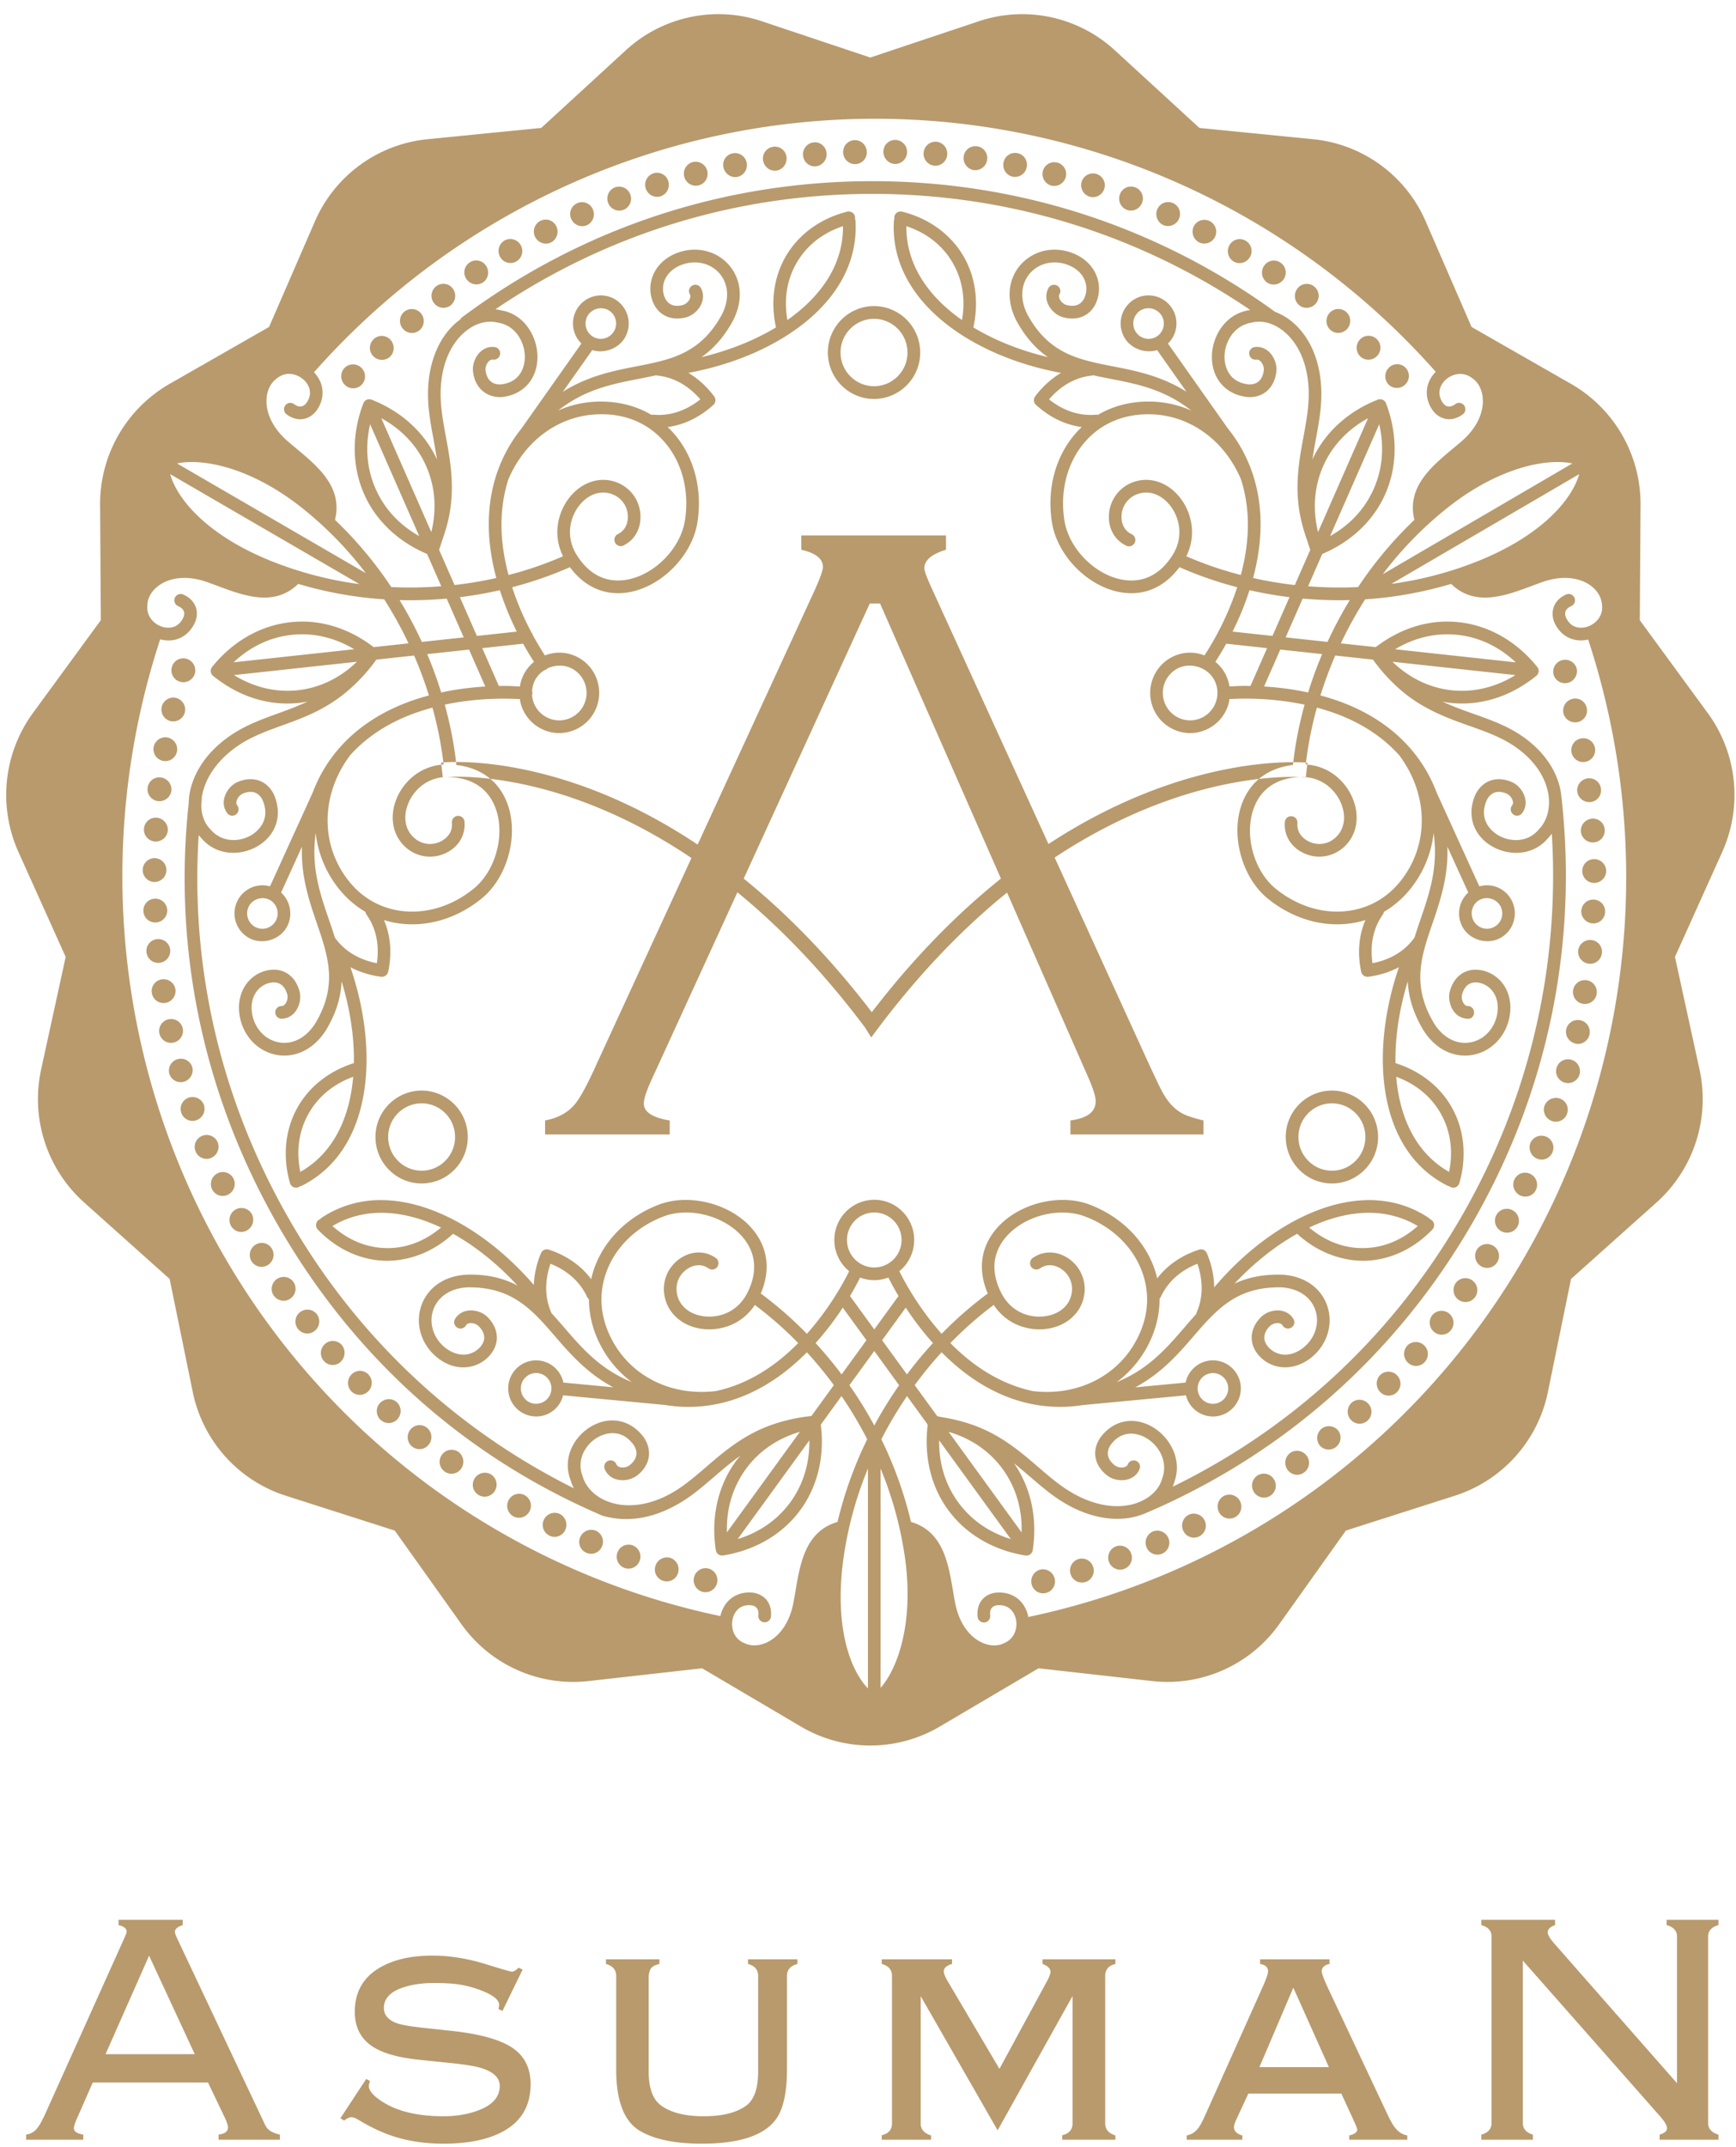
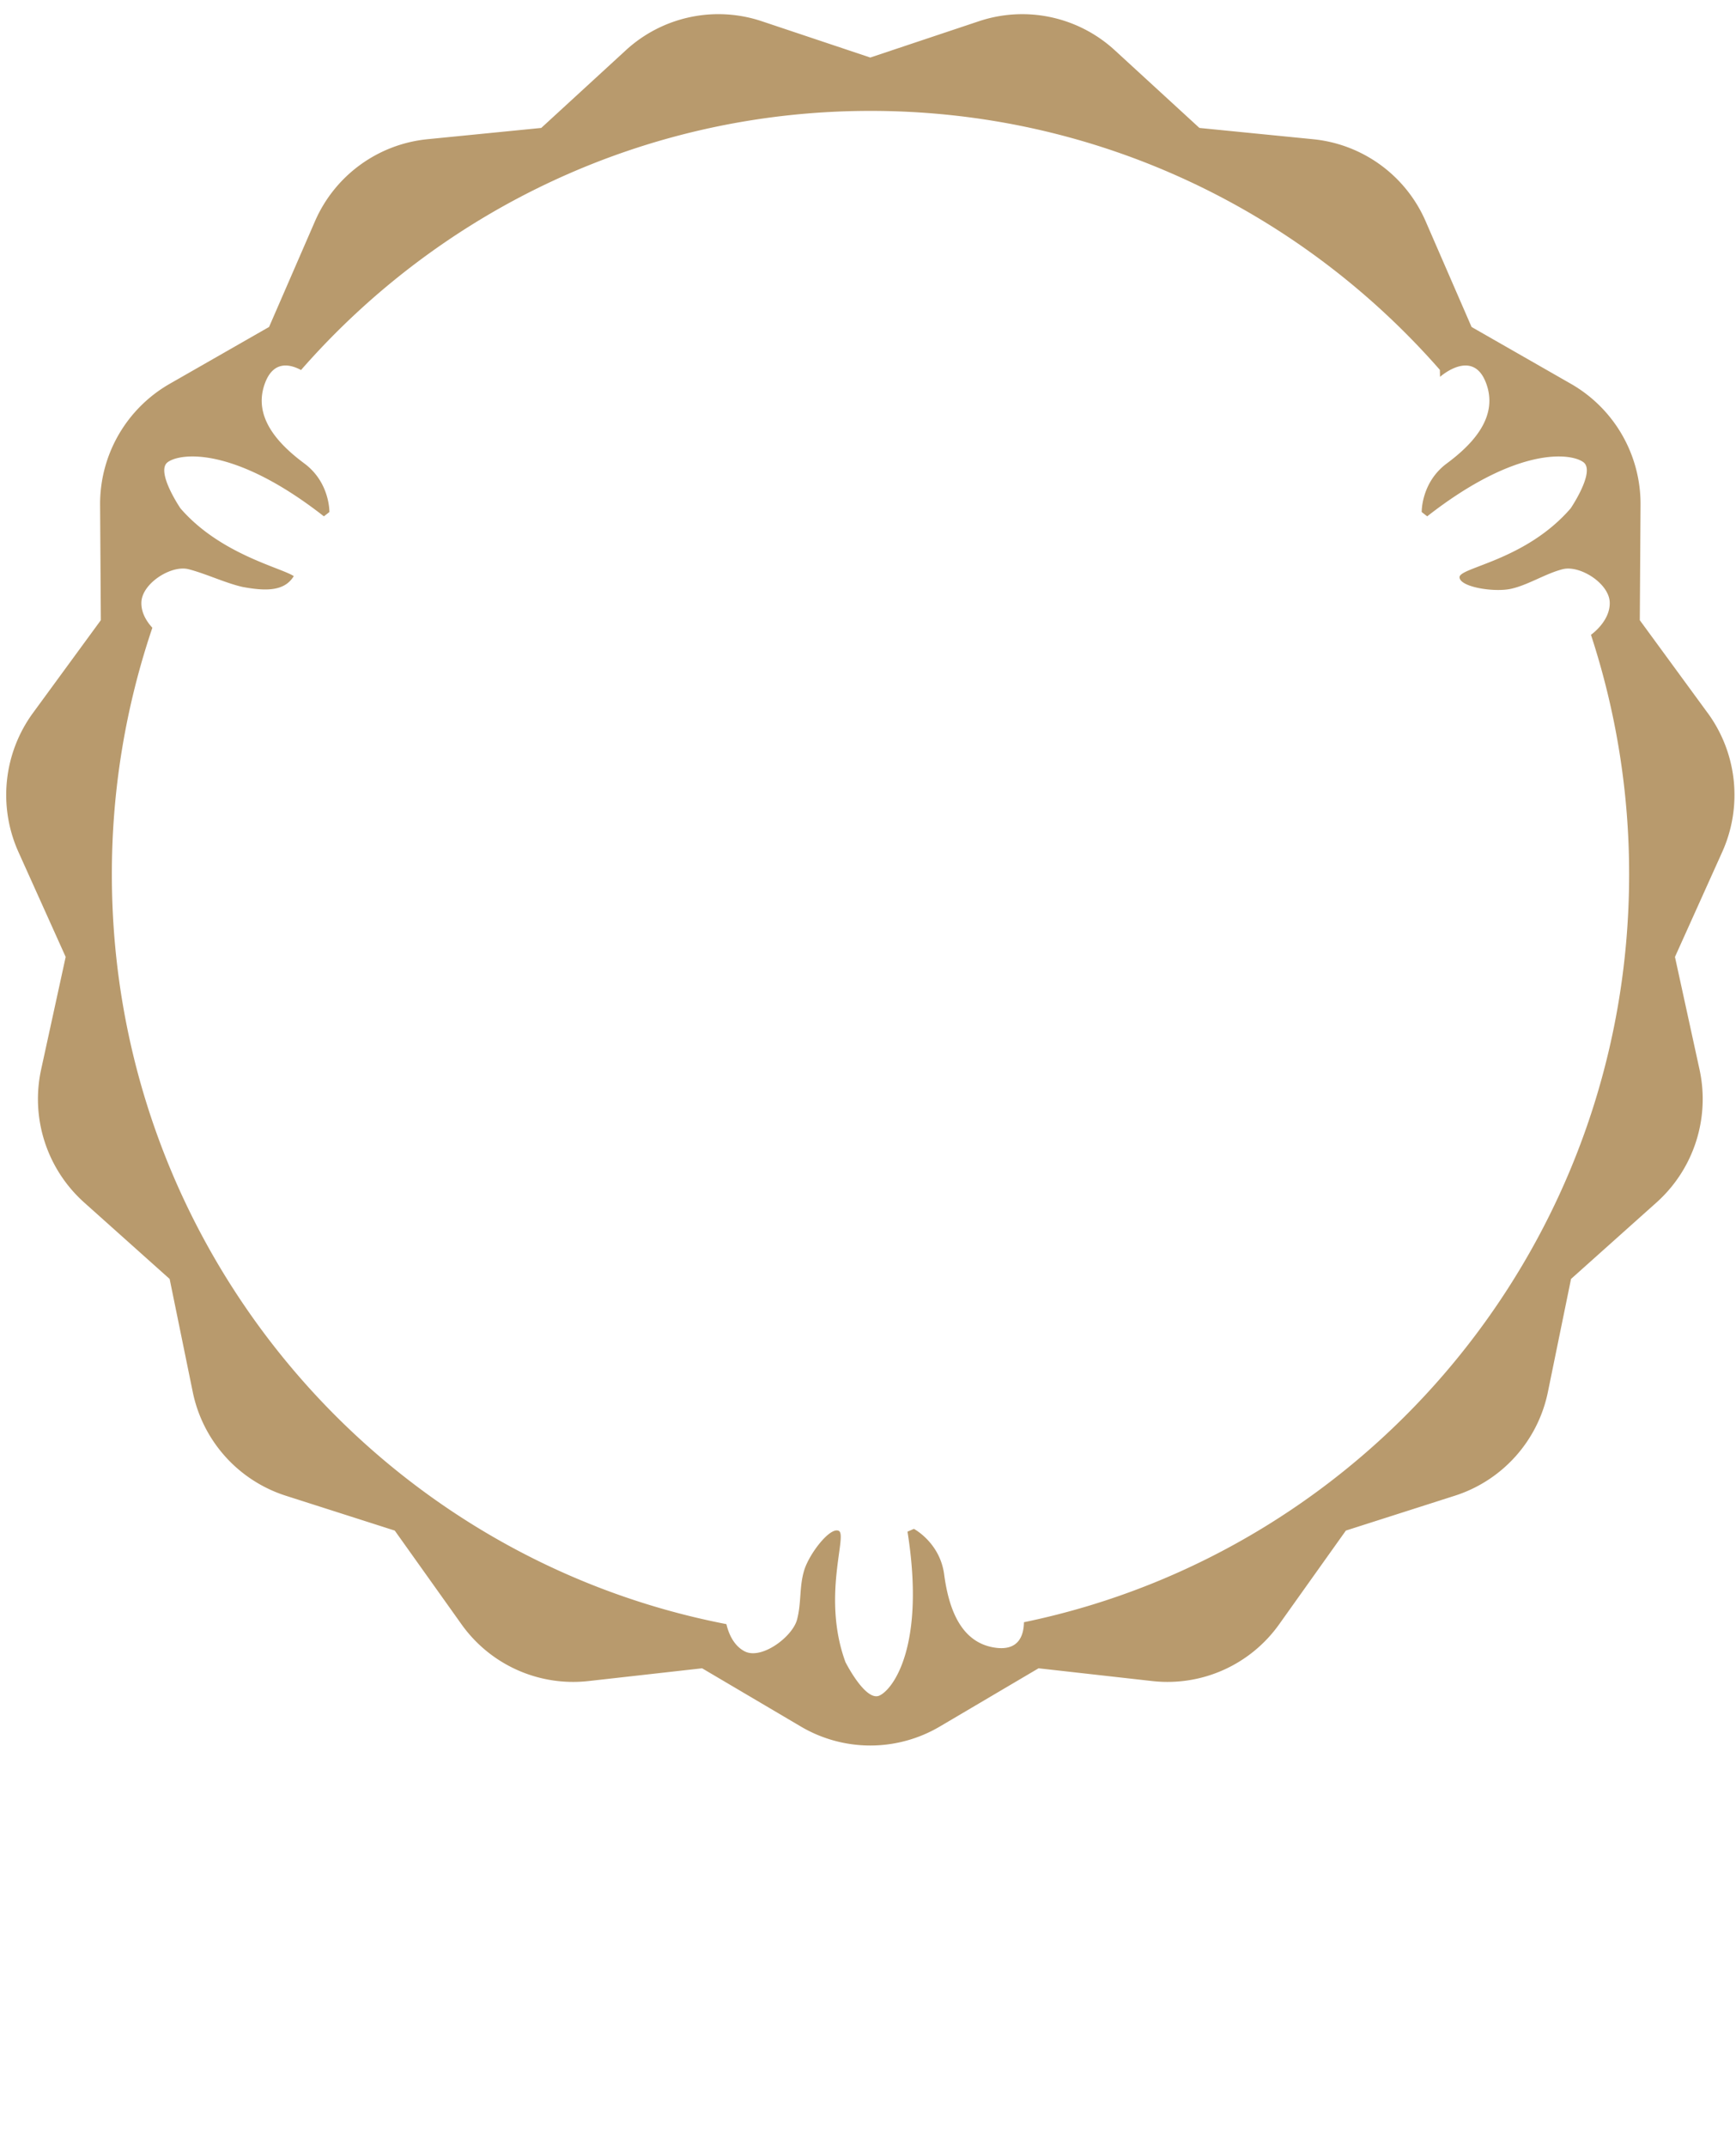
<svg xmlns="http://www.w3.org/2000/svg" width="106" height="131" viewBox="0 0 106 131">
  <g fill="#B89A6D" fill-rule="evenodd">
    <path d="M62.522 98.992c-.01.74-.275 1.745-1.707 1.561-2.225-.286-2.906-2.544-3.166-4.484-.26-1.939-1.847-2.773-1.847-2.773l-.39.17c1.103 6.939-.865 9.616-1.714 10.003-.85.387-2.075-2.043-2.075-2.043-1.452-3.965.125-7.715-.398-8.003-.523-.287-1.82 1.39-2.127 2.42-.305 1.028-.155 1.94-.43 2.987-.273 1.046-2.162 2.467-3.194 1.942-.73-.373-1.015-1.207-1.12-1.663C22.98 94.976 6.83 76.064 6.83 53.358a46.78 46.78 0 0 1 2.473-15.05c-.326-.354-.692-.9-.67-1.551.036-1.163 1.824-2.287 2.87-2.024 1.036.26 2.283.857 3.319 1.086 1.362.25 2.538.291 3.116-.663-.802-.525-4.503-1.343-6.92-4.136 0 0-1.53-2.25-.783-2.812.746-.563 4.025-1.012 9.542 3.3l.336-.263s.038-1.8-1.529-2.963c-1.565-1.161-3.206-2.849-2.385-4.95.528-1.35 1.532-1.101 2.182-.752C26.871 12.885 39.3 6.767 53.152 6.767 67 6.767 79.43 12.88 87.918 22.57l.01.427s1.975-1.763 2.795.337c.82 2.1-.82 3.788-2.386 4.95-1.566 1.162-1.528 2.962-1.528 2.962l.336.262c5.516-4.311 8.797-3.862 9.542-3.3.745.563-.782 2.813-.782 2.813-2.76 3.187-6.785 3.6-6.785 4.2 0 .599 2.088.936 3.13.712 1.045-.225 2.127-.937 3.17-1.199 1.044-.263 2.833.861 2.87 2.024.036 1.115-1.056 1.916-1.146 1.98a46.8 46.8 0 0 1 2.33 14.621c0 22.502-15.862 41.275-36.952 45.634m41.748-55.486l-4.144-5.66.045-7.031a8.444 8.444 0 0 0-4.242-7.389l-6.075-3.474-2.801-6.442a8.39 8.39 0 0 0-6.862-5.014l-6.955-.69-5.165-4.738a8.35 8.35 0 0 0-8.296-1.774L53.14 3.511 46.51 1.294a8.353 8.353 0 0 0-8.297 1.774l-5.164 4.739-6.956.689a8.394 8.394 0 0 0-6.864 5.014l-2.8 6.442-6.075 3.474a8.446 8.446 0 0 0-4.242 7.389l.045 7.03-4.144 5.661a8.48 8.48 0 0 0-.887 8.484l2.884 6.404-1.498 6.867a8.468 8.468 0 0 0 2.621 8.113l5.225 4.671 1.409 6.886a8.418 8.418 0 0 0 5.676 6.34l6.661 2.13 4.071 5.713a8.369 8.369 0 0 0 7.75 3.47l6.946-.78 6.03 3.555a8.351 8.351 0 0 0 8.482 0l6.031-3.555 6.947.78a8.368 8.368 0 0 0 7.748-3.47l4.07-5.714 6.663-2.13a8.415 8.415 0 0 0 5.675-6.34l1.41-6.885 5.225-4.671a8.471 8.471 0 0 0 2.62-8.113l-1.499-6.867 2.886-6.404a8.471 8.471 0 0 0-.888-8.484" />
-     <path d="M61.117 53.615l-7.38-16.785h-.63L45.41 53.614c2.554 2.067 5.202 4.727 7.823 8.153 2.63-3.426 5.3-6.086 7.883-8.152zm18.718-7.07l-.104.894c-.095-.01-6.906-.682-15.334 4.891l5.25 11.489c.752 1.657 1.207 2.619 1.366 2.883.382.69.869 1.148 1.463 1.373.328.119.665.22 1.008.298v.855H65.36v-.855c1.029-.133 1.543-.524 1.543-1.175 0-.305-.184-.862-.55-1.671l-4.862-11.061c-2.587 2.095-5.266 4.807-7.904 8.32l-.391.52-.381-.611c-2.61-3.475-5.246-6.163-7.788-8.244l-5.253 11.46c-.308.675-.462 1.152-.462 1.43 0 .516.527.861 1.582 1.034v.853h-7.61v-.855c.791-.146 1.404-.483 1.839-1.015.317-.384.758-1.205 1.324-2.465l5.772-12.535c-8.378-5.642-15.086-4.94-15.18-4.929l-.109-.893c.097-.013 7.034-.76 15.667 5.002l7.158-15.543c.33-.743.494-1.207.494-1.392 0-.504-.441-.856-1.324-1.055v-.875h8.838v.875c-.883.266-1.324.643-1.324 1.134 0 .159.165.596.495 1.313l7.086 15.51c8.674-5.685 15.715-4.97 15.815-4.96zm17.139-7.518c-.894.206-1.704-.205-2.078-1.078-.22-.583-.074-1.314.73-1.67a.387.387 0 0 1 .311.709c-.328.146-.438.371-.326.671.337.788 1.046.659 1.256.6.544-.151 1.044-.662.95-1.343-.023-.47-.3-.915-.744-1.218-.73-.498-1.771-.568-2.855-.193-.233.08-.47.169-.708.258-1.62.604-3.449 1.28-4.905-.132a23.78 23.78 0 0 1-5.249.943c-.553.861-1.044 1.76-1.484 2.686l2.13.23c1.326-1.017 2.83-1.56 4.368-1.56.236 0 .473.014.71.04 1.826.196 3.525 1.165 4.783 2.727.065.08.096.184.084.286a.387.387 0 0 1-.142.261c-1.566 1.264-3.384 1.845-5.248 1.649-.16-.017-.318-.047-.476-.077.637.295 1.28.528 1.915.753.804.286 1.564.556 2.281.946 1.702.925 2.807 2.343 3.037 3.887.006.043.008.087.013.13 0 .006.005.011.006.02 1.036 9.068-.822 18.05-5.371 25.978-4.642 8.084-11.608 14.263-20.145 17.866-.007.003-.016.002-.024.005-1.456.56-3.254.28-4.942-.772-.694-.43-1.306-.957-1.955-1.515-.32-.275-.645-.551-.982-.82 1.033 1.477 1.441 3.353 1.144 5.302a.393.393 0 0 1-.154.254.391.391 0 0 1-.289.07c-1.974-.314-3.658-1.31-4.738-2.802-1.037-1.426-1.465-3.246-1.234-5.146-.013-.025-.02-.052-.028-.08l-1.232-1.698a23.893 23.893 0 0 0-1.568 2.635 24.17 24.17 0 0 1 1.81 5.043c1.944.565 2.276 2.495 2.565 4.207.042.252.085.503.132.745.22 1.134.8 2.004 1.594 2.39.483.237 1.003.258 1.39.056.664-.273.854-.965.713-1.514-.053-.212-.304-.895-1.164-.793-.296.05-.435.259-.395.618a.388.388 0 0 1-.342.428.387.387 0 0 1-.425-.343c-.084-.772.33-1.35 1.054-1.47.997-.118 1.778.421 2.02 1.367.01.036.012.073.019.11 12.787-2.682 23.841-10.714 30.371-22.09 6.54-11.394 7.923-25.064 3.817-37.556zm-41.715 56.04a22.634 22.634 0 0 0-1.491-5.455v13.386c1.068-1.206 2.038-4.019 1.491-7.931zm-2.263 7.967V89.615a22.618 22.618 0 0 0-1.49 5.452c-.592 4.235.428 6.868 1.49 7.967zM51.14 92.872a24.11 24.11 0 0 1 1.812-5.043 24.239 24.239 0 0 0-1.57-2.635l-1.264 1.741c.242 1.913-.187 3.747-1.23 5.184-1.082 1.49-2.764 2.485-4.738 2.8a.385.385 0 0 1-.442-.323c-.305-1.987.122-3.904 1.203-5.397.094-.13.2-.252.304-.374-.573.407-1.095.85-1.605 1.29-.649.557-1.26 1.084-1.955 1.514-1.564.97-3.181 1.304-4.72.902-.195-.038-.307-.107-.428-.16-8.327-3.631-14.982-9.675-19.532-17.602-4.542-7.913-6.421-16.805-5.454-25.739.003-.159.013-.32.037-.486.24-1.616 1.403-3.101 3.192-4.074.71-.386 1.435-.648 2.2-.926.605-.219 1.22-.443 1.834-.736a6.263 6.263 0 0 1-.525.085c-1.867.199-3.683-.385-5.248-1.649a.39.39 0 0 1-.058-.547c1.258-1.562 2.957-2.531 4.782-2.727.238-.026.474-.04.71-.04 1.538 0 3.043.543 4.369 1.56l2.13-.23a24.285 24.285 0 0 0-1.485-2.686 23.78 23.78 0 0 1-5.248-.943c-1.456 1.41-3.284.736-4.904.132-.239-.09-.475-.177-.709-.258-1.083-.375-2.124-.306-2.853.193-.446.303-.724.746-.743 1.184-.098.715.402 1.226.946 1.378.208.058.919.187 1.264-.618.105-.283-.005-.508-.334-.654a.387.387 0 0 1 .31-.71c.708.314.998.963.74 1.654-.39.91-1.227 1.324-2.148 1.083-4.09 12.48-2.702 26.133 3.83 37.513 6.532 11.378 17.59 19.41 30.38 22.091.003-.018.004-.038.009-.056.241-.947 1.033-1.485 2-1.37.743.123 1.157.7 1.073 1.473a.386.386 0 0 1-.767-.085c.04-.359-.1-.568-.414-.62-.848-.096-1.093.583-1.146.795-.14.549.05 1.24.682 1.499.416.215.938.194 1.422-.04.793-.386 1.374-1.257 1.593-2.39.047-.243.09-.495.132-.747.29-1.711.622-3.642 2.566-4.206zM16.504 34.214a22.356 22.356 0 0 0 5.442 1.43l-11.557-6.712c.415 1.474 2.172 3.68 6.115 5.282zm-5.696-5.934l11.527 6.694a22.538 22.538 0 0 0-3.954-4.028c-3.096-2.433-6-2.993-7.573-2.666zm70.25 10.891a25.18 25.18 0 0 1 1.36-2.552c-.96.027-1.92-.008-2.877-.092l-1.04 2.367 2.558.277zm-.327.744l-2.556-.277-.991 2.254c.925.055 1.828.177 2.692.366a24.43 24.43 0 0 1 .855-2.343zm9.255 16.29a.936.936 0 0 0 .808.469.933.933 0 0 0 .805-1.406.952.952 0 0 0-1.273-.344.942.942 0 0 0-.34 1.281zm-1.984 11.8c-.581-1.062-1.529-1.848-2.75-2.298.211 2.504 1.206 4.66 3.228 5.806.257-1.255.097-2.46-.478-3.507zM81.147 43.4a14.151 14.151 0 0 0-.737-.219 22.667 22.667 0 0 0-.681 3.469c1.577.102 2.54 1.195 2.906 2.172.414 1.102.18 2.213-.613 2.9a2.223 2.223 0 0 1-2.57.259c-.689-.387-1.062-1.066-1-1.818a.383.383 0 0 1 .416-.354c.213.018.37.204.353.418-.053.634.408.965.608 1.076a1.44 1.44 0 0 0 1.69-.168c.549-.476.696-1.238.395-2.04-.31-.823-1.176-1.76-2.607-1.676-1.805.102-2.518 1.162-2.797 2.033-.522 1.618.083 3.713 1.373 4.77 1.412 1.151 3.143 1.63 4.756 1.31 1.48-.292 2.679-1.21 3.465-2.654 1.131-2.082.895-4.658-.617-6.722-.006-.008-.007-.016-.011-.024-1.074-1.213-2.526-2.142-4.329-2.732zm6.457 8.117a9.868 9.868 0 0 0-.066-.688 6.575 6.575 0 0 1-.758 2.42c-.566 1.041-1.35 1.855-2.281 2.396a.394.394 0 0 1-.064.164c-.58.821-.795 1.841-.63 2.968 1.105-.214 1.986-.751 2.566-1.566.113-.373.24-.745.37-1.12.475-1.39.968-2.826.863-4.574zM58.738 19.529c.226-1.292.024-2.514-.603-3.553-.617-1.028-1.577-1.771-2.791-2.174-.027 2.338 1.339 4.288 3.394 5.727zm12.2-.258a.953.953 0 0 0-1.274-.344.942.942 0 0 0-.341 1.281c.167.29.475.47.808.47a.93.93 0 0 0 .9-.695.94.94 0 0 0-.094-.712zm-6.884 5.1c.888.706 1.873 1.028 2.872.934a.367.367 0 0 1 .11.013c.9-.532 1.95-.814 3.085-.814h.159a6.5 6.5 0 0 1 2.465.55c-.18-.138-.367-.272-.56-.4-1.453-.967-2.936-1.256-4.37-1.535-.36-.07-.714-.14-1.064-.22-.017.005-.032.014-.05.016-.997.095-1.905.596-2.647 1.456zm8.383 9.575a22.3 22.3 0 0 0 3.327 1.142c.068-.252.127-.503.18-.753.393-1.865.32-3.595-.188-5.136-.004-.008-.01-.013-.014-.021-1.022-2.35-3.121-3.843-5.48-3.896-1.616-.04-3.026.546-4.018 1.69-1.08 1.244-1.536 2.992-1.25 4.795.264 1.654 1.767 3.228 3.421 3.584.888.19 2.158.098 3.148-1.423.786-1.203.416-2.426-.139-3.108-.54-.663-1.271-.913-1.954-.674a1.456 1.456 0 0 0-.99 1.387c-.003.23.05.796.624 1.068a.389.389 0 0 1 .183.516.386.386 0 0 1-.513.185c-.68-.323-1.078-.989-1.065-1.78a2.243 2.243 0 0 1 1.506-2.108c.987-.346 2.062.004 2.806.915.656.808 1.112 2.199.416 3.617zm5.26 4.86l1.04-2.365c-.822-.1-1.636-.244-2.443-.427-.27.848-.618 1.696-1.033 2.528l2.435.264zm-5.862 2.023a1.683 1.683 0 0 0-.61 2.29c.297.517.85.84 1.446.84a1.67 1.67 0 0 0 1.608-1.244 1.67 1.67 0 0 0-.166-1.272c-.443-.77-1.504-1.062-2.278-.614zm4.519 1.032l1.015-2.31-2.495-.27c-.206.373-.43.741-.663 1.106.225.185.42.407.57.668.15.262.243.544.29.834.33-.016.658-.034.985-.034.1 0 .198.004.298.006zm7.18-16.34c-1.255.686-2.194 1.684-2.743 2.93-.549 1.247-.651 2.622-.311 4.02l3.054-6.95zm.681.37l-2.999 6.823c1.218-.684 2.13-1.668 2.666-2.887.539-1.224.649-2.567.333-3.936zm-61.28 3.936c.534 1.22 1.446 2.203 2.664 2.888L22.6 25.892c-.317 1.367-.206 2.711.334 3.935zm3.09-1.377c-.549-1.245-1.49-2.244-2.744-2.93l3.055 6.951c.34-1.398.237-2.773-.311-4.02zm10.658-7.773a.938.938 0 0 0 .469-1.75.953.953 0 0 0-1.273.344.935.935 0 0 0-.093.711.927.927 0 0 0 .897.695zm11.395-1.148c2.054-1.439 3.42-3.389 3.395-5.727-1.216.403-2.177 1.146-2.793 2.174-.626 1.04-.829 2.261-.602 3.553zM31.052 35.088a22.35 22.35 0 0 0 3.327-1.142c-.695-1.418-.24-2.809.416-3.617.743-.91 1.817-1.261 2.805-.915a2.244 2.244 0 0 1 1.507 2.107c.013.793-.386 1.458-1.065 1.781a.389.389 0 0 1-.33-.702c.573-.271.627-.837.624-1.067a1.458 1.458 0 0 0-.99-1.387c-.683-.24-1.416.011-1.955.675-.554.681-.923 1.904-.138 3.107.99 1.521 2.256 1.613 3.148 1.423 1.654-.356 3.156-1.93 3.42-3.584.287-1.803-.168-3.551-1.248-4.795-.992-1.144-2.38-1.74-4.02-1.69-2.358.053-4.457 1.546-5.479 3.896-.003.008-.01.013-.015.021-.507 1.54-.58 3.271-.187 5.136.053.25.112.501.18.753zm7.95-11.97c-1.434.28-2.917.569-4.37 1.535-.193.128-.379.262-.558.4a6.485 6.485 0 0 1 2.462-.548h.158c1.135 0 2.186.281 3.084.812.037-.008.074-.015.112-.012.995.094 1.983-.228 2.872-.934-.741-.86-1.65-1.36-2.647-1.456-.018-.002-.033-.011-.05-.015-.35.079-.704.149-1.063.219zM21.565 65.708c-1.222.45-2.17 1.236-2.75 2.299-.575 1.048-.736 2.252-.479 3.507 2.022-1.145 3.017-3.301 3.229-5.806zm-6.349-10.44a.932.932 0 0 0-.093.713.926.926 0 0 0 .899.694c.333 0 .642-.18.808-.469a.942.942 0 0 0-.341-1.28.952.952 0 0 0-1.273.343zm7.101.378c-.93-.541-1.714-1.355-2.28-2.395a6.595 6.595 0 0 1-.76-2.419c-.029.225-.051.453-.066.686-.105 1.748.388 3.184.864 4.574.13.375.256.747.37 1.12.579.814 1.46 1.352 2.567 1.566.164-1.126-.052-2.147-.632-2.968a.393.393 0 0 1-.063-.164zm1.863-6.823c.367-.976 1.346-2.065 2.906-2.172a22.673 22.673 0 0 0-.68-3.469c-.25.067-.497.14-.739.22-1.802.59-3.254 1.518-4.328 2.73-.003.009-.004.017-.01.025-1.514 2.064-1.748 4.64-.616 6.722.786 1.444 1.984 2.362 3.463 2.655 1.612.316 3.344-.159 4.756-1.312 1.292-1.056 1.896-3.15 1.374-4.769-.28-.87-.993-1.93-2.798-2.033-1.437-.084-2.297.854-2.607 1.677-.3.801-.152 1.563.397 2.039a1.44 1.44 0 0 0 1.689.168c.2-.111.66-.442.607-1.076a.387.387 0 1 1 .77-.064c.06.752-.313 1.431-1.002 1.818-.837.47-1.844.369-2.567-.258-.793-.687-1.029-1.799-.615-2.9zm1.904-8.907c.326.767.61 1.549.855 2.343.865-.189 1.768-.31 2.693-.366l-.991-2.253-2.557.276zm1.19-3.388c-.955.085-1.916.119-2.876.092.502.822.954 1.677 1.358 2.552l2.558-.277-1.04-2.367zm4.28 2.015a17.828 17.828 0 0 1-1.032-2.528c-.806.184-1.62.327-2.442.427l1.04 2.365 2.434-.264zm1.051 1.845a19.85 19.85 0 0 1-.664-1.107l-2.495.272 1.016 2.31c.1-.003.198-.007.299-.007.326 0 .654.02.983.036.047-.29.14-.574.29-.836.15-.26.346-.484.571-.668zm.653.5c-.224.137-.42.321-.555.556-.13.224-.196.47-.214.721a.38.38 0 0 1 .02.156c-.002.032-.014.06-.023.089a1.663 1.663 0 0 0 .828 1.325c.253.146.54.225.83.225a1.674 1.674 0 0 0 1.613-2.111 1.666 1.666 0 0 0-.776-1.019c-.484-.28-1.082-.27-1.57-.035-.016.016-.028.034-.045.047-.034.023-.072.034-.108.045zM21.63 39.618c-1.002-.596-2.087-.912-3.184-.912-.208 0-.418.01-.63.034-1.321.143-2.533.718-3.553 1.677l7.367-.799zm-7.346 1.578c1.21.743 2.539 1.068 3.892.925 1.35-.146 2.585-.745 3.618-1.74l-7.51.815zm30.76 52.722c1.336-.41 2.437-1.178 3.222-2.258.781-1.077 1.172-2.363 1.153-3.764l-4.376 6.022zm-.66-.407l4.458-6.137c-1.375.403-2.507 1.18-3.307 2.282-.799 1.101-1.188 2.419-1.15 3.855zm-11.65-9.724a.918.918 0 0 0-.657.276.927.927 0 0 0-.273.661c0 .519.417.939.93.939.25 0 .484-.098.66-.276a.936.936 0 0 0-.66-1.6zM20.3 74.815c.955.857 2.075 1.322 3.267 1.346 1.204.029 2.362-.41 3.362-1.253-2.267-1.07-4.63-1.285-6.629-.093zm27.88 7.678c.189-.172.375-.35.558-.534a22.423 22.423 0 0 0-2.647-2.326c-.874 1.314-2.295 1.613-3.322 1.445-1.156-.19-1.995-.952-2.191-1.985a2.251 2.251 0 0 1 1.061-2.368c.677-.406 1.45-.392 2.066.038.176.123.22.365.097.54a.384.384 0 0 1-.536.098c-.52-.363-1.034-.127-1.232-.01-.549.33-.817.927-.698 1.557.135.716.717 1.226 1.558 1.364.863.143 2.101-.147 2.746-1.432.814-1.623.259-2.773-.35-3.453-1.135-1.264-3.24-1.787-4.795-1.188-1.697.652-2.975 1.924-3.506 3.487-.489 1.435-.297 2.938.554 4.344 1.225 2.028 3.562 3.11 6.095 2.824.01 0 .018.003.028.002 1.579-.328 3.105-1.13 4.515-2.403zm-13.722-1.474c.957 1.11 1.947 2.257 3.505 3.039.205.103.412.197.618.284a6.554 6.554 0 0 1-1.698-1.868c-.612-1.014-.92-2.103-.921-3.186a.366.366 0 0 1-.11-.136c-.418-.915-1.187-1.614-2.24-2.034-.368 1.071-.347 2.108.067 3.02.263.286.52.581.779.881zm48.84-4.858c1.195-.024 2.315-.489 3.269-1.346-2-1.192-4.363-.978-6.628.093.998.843 2.153 1.282 3.36 1.253zm-9.236 9.503c.513 0 .932-.42.932-.938a.937.937 0 0 0-.932-.938.936.936 0 0 0-.933.938c0 .518.418.938.933.938zm-4.18-3.19a6.556 6.556 0 0 1-1.702 1.871c.209-.087.417-.183.625-.287 1.558-.782 2.547-1.93 3.505-3.04.24-.277.477-.552.72-.819.006-.016.005-.032.01-.047.42-.917.441-1.959.073-3.034-1.052.42-1.822 1.118-2.24 2.034-.018.037-.044.067-.07.096.007 1.095-.3 2.2-.92 3.226zm-11.852-.516c.182.185.368.363.557.535 1.409 1.274 2.937 2.075 4.519 2.403.007.001.014-.002.022-.001 2.527.284 4.87-.796 6.096-2.825.85-1.407 1.043-2.91.554-4.346-.532-1.563-1.81-2.833-3.505-3.484-1.554-.598-3.661-.077-4.796 1.187-.609.68-1.164 1.83-.348 3.453.644 1.285 1.878 1.575 2.744 1.432.84-.138 1.423-.648 1.558-1.364.12-.63-.149-1.226-.698-1.556-.198-.118-.71-.354-1.232.009a.383.383 0 0 1-.536-.098.39.39 0 0 1 .097-.54c.617-.43 1.391-.444 2.066-.037a2.247 2.247 0 0 1 1.061 2.367c-.195 1.034-1.035 1.794-2.192 1.985-1.02.168-2.447-.131-3.32-1.446-.941.7-1.824 1.484-2.647 2.326zm-2.652 1.914a24.607 24.607 0 0 1 1.587-1.914 18.026 18.026 0 0 1-1.659-2.163l-1.445 1.99 1.517 2.087zM49.8 81.958a24.43 24.43 0 0 1 1.588 1.913l1.517-2.087-1.446-1.99a17.74 17.74 0 0 1-1.659 2.164zm2.721-4a20.26 20.26 0 0 1-.62 1.13l1.482 2.038 1.48-2.038a19.937 19.937 0 0 1-.62-1.13 2.4 2.4 0 0 1-.86.162 2.4 2.4 0 0 1-.862-.162zm2.528-2.292c0-.924-.747-1.676-1.667-1.676s-1.665.752-1.665 1.676c0 .926.746 1.678 1.665 1.678.92 0 1.667-.753 1.667-1.678zm-.15 8.865l-1.516-2.09-1.518 2.089c.552.79 1.062 1.611 1.519 2.46.455-.849.965-1.669 1.516-2.46zm2.446 3.366c-.018 1.401.372 2.687 1.155 3.764.783 1.081 1.884 1.849 3.221 2.258l-4.376-6.022zm3.886 1.76c-.802-1.102-1.934-1.879-3.308-2.281l4.457 6.136c.038-1.437-.351-2.755-1.15-3.855zm20.3-49.655c-.346.796-.648 1.61-.905 2.437.257.069.512.143.76.224 3.151 1.03 5.327 3.02 6.347 5.728l2.596 5.698a1.69 1.69 0 0 1 1.938.79c.229.397.289.859.17 1.3a1.689 1.689 0 0 1-.793 1.04c-.787.46-1.876.16-2.327-.626a1.723 1.723 0 0 1 .336-2.129l-1.276-2.796c.067 1.813-.447 3.332-.907 4.675-.696 2.027-1.297 3.78.096 6.11.546.87 1.372 1.306 2.217 1.155.8-.143 1.435-.788 1.618-1.643.112-.522.04-1.017-.202-1.39a1.372 1.372 0 0 0-.872-.601c-.304-.064-.85-.056-1.056.727a.716.716 0 0 0 .116.551c.102.136.208.137.24.138.215.004.384.18.38.395-.002.214-.16.41-.392.38a1.06 1.06 0 0 1-.843-.447c-.253-.338-.352-.828-.246-1.218.258-.975 1.028-1.479 1.958-1.286a2.137 2.137 0 0 1 1.363.937c.353.55.464 1.251.309 1.977-.251 1.165-1.129 2.046-2.237 2.244-1.162.208-2.286-.358-3.01-1.512-.647-1.085-.91-2.06-.95-2.98-.51 1.659-.779 3.377-.751 4.994 1.528.485 2.758 1.457 3.469 2.757.736 1.341.89 2.962.432 4.563a.386.386 0 0 1-.478.267.385.385 0 0 1-.138-.076c-.037-.006-.074-.011-.108-.03-4.315-2.166-4.743-8.158-2.966-13.333a5.514 5.514 0 0 1-1.88.582.391.391 0 0 1-.425-.304c-.24-1.132-.145-2.223.258-3.156-.19.059-.385.11-.584.15-1.837.362-3.802-.173-5.39-1.47-1.522-1.245-2.234-3.71-1.623-5.61.471-1.462 1.598-2.347 3.178-2.533 0-.01-.003-.02-.002-.03.134-1.232.376-2.453.707-3.651a17.656 17.656 0 0 0-4.592-.339c-.012.086-.019.17-.042.255a2.433 2.433 0 0 1-1.137 1.488c-.37.216-.791.33-1.216.33-.87 0-1.679-.47-2.114-1.227a2.465 2.465 0 0 1 .892-3.35c.372-.214.793-.33 1.22-.33.303 0 .599.062.875.17a17.94 17.94 0 0 0 2-4.163 23.11 23.11 0 0 1-3.496-1.21c-.01-.004-.018-.012-.026-.018-.952 1.284-2.277 1.824-3.768 1.503-1.944-.418-3.71-2.27-4.02-4.22-.324-2.031.198-4.01 1.429-5.427.122-.143.254-.275.389-.403-.987-.125-1.956-.589-2.793-1.35a.389.389 0 0 1-.05-.522 5.498 5.498 0 0 1 1.576-1.433c-5.42-.992-10.498-4.383-10.204-9.287a.37.37 0 0 1 .03-.112.385.385 0 0 1 .473-.44c1.607.405 2.925 1.349 3.71 2.659.766 1.271.988 2.831.639 4.406 1.345.811 2.916 1.425 4.553 1.814-.704-.488-1.349-1.179-1.911-2.199-.635-1.215-.56-2.478.197-3.384a2.754 2.754 0 0 1 2.124-.975c.306 0 .62.05.927.148.703.227 1.252.673 1.547 1.256.261.516.306 1.105.126 1.655-.296.908-1.114 1.329-2.087 1.064-.388-.103-.758-.434-.924-.823a1.073 1.073 0 0 1 .036-.96.386.386 0 1 1 .675.376c-.017.031-.068.123-.001.28.079.188.273.34.412.377.781.21 1.059-.258 1.156-.556a1.376 1.376 0 0 0-.08-1.06c-.201-.398-.59-.707-1.096-.87-.825-.267-1.7-.039-2.223.587-.55.657-.591 1.599-.11 2.517 1.306 2.37 3.114 2.722 5.207 3.13 1.388.27 2.956.582 4.486 1.55l-1.794-2.543c-.736.226-1.606-.086-1.998-.768a1.721 1.721 0 0 1 .623-2.34 1.7 1.7 0 0 1 .851-.23c.607 0 1.173.328 1.476.857a1.704 1.704 0 0 1-.29 2.08l3.654 5.176c1.798 2.239 2.413 5.115 1.73 8.357-.055.258-.117.516-.187.775a23.78 23.78 0 0 0 2.549.43l.946-2.15a7.579 7.579 0 0 1-.174-.524 11.038 11.038 0 0 1-.418-1.437c-.394-1.867-.09-3.511.18-4.962.149-.813.29-1.581.312-2.34.057-1.77-.507-3.26-1.547-4.09-.612-.49-1.322-.676-1.95-.509-1.115.19-1.667 1.253-1.64 2.161.01.342.149 1.468 1.475 1.607.295.015.834-.073.924-.88a.717.717 0 0 0-.2-.528c-.12-.12-.224-.107-.258-.102a.384.384 0 0 1-.432-.334.388.388 0 0 1 .331-.435c.33-.046.65.069.901.317.3.297.47.768.424 1.17-.113 1.004-.797 1.623-1.752 1.565-1.294-.135-2.144-1.06-2.183-2.357-.038-1.236.737-2.687 2.247-2.94.03-.01.06-.012.091-.019-6.828-4.635-14.776-7.082-23.075-7.082-8.286 0-16.2 2.432-23.014 7.041.12.014.239.035.356.067 1.474.246 2.249 1.697 2.211 2.933-.04 1.297-.89 2.222-2.166 2.356-.948.052-1.658-.558-1.769-1.566-.046-.402.124-.872.425-1.168.25-.249.569-.363.9-.317a.39.39 0 0 1 .332.435.392.392 0 0 1-.434.334c-.035-.005-.137-.017-.258.1a.72.72 0 0 0-.199.529c.09.809.63.903.941.88 1.309-.138 1.447-1.264 1.457-1.606.028-.908-.525-1.971-1.602-2.153-.662-.175-1.375.01-1.988.501-1.04.83-1.603 2.32-1.547 4.088.022.76.164 1.53.314 2.342.268 1.451.573 3.095.179 4.962-.105.498-.253.975-.42 1.44a8.293 8.293 0 0 1-.171.52l.944 2.15a24.007 24.007 0 0 0 2.55-.429c-.07-.259-.133-.517-.187-.775-.682-3.232-.071-6.099 1.714-8.334l3.67-5.199a1.713 1.713 0 0 1 1.187-2.937c.296 0 .591.08.85.23a1.723 1.723 0 0 1 .624 2.34c-.393.683-1.263.995-1.999.768l-1.796 2.544c1.53-.969 3.098-1.28 4.488-1.551 2.093-.408 3.9-.76 5.211-3.137.477-.911.437-1.852-.113-2.51-.523-.626-1.398-.856-2.224-.587-.507.163-.895.472-1.096.87a1.382 1.382 0 0 0-.081 1.06c.098.297.375.767 1.155.557a.71.71 0 0 0 .415-.379c.066-.156.015-.247-.003-.278a.39.39 0 0 1 .15-.527.385.385 0 0 1 .526.15c.162.293.173.634.036.96-.164.389-.537.72-.925.824-.97.26-1.79-.156-2.088-1.065a2.152 2.152 0 0 1 .128-1.655c.294-.583.844-1.029 1.546-1.256.307-.1.62-.148.928-.148.818 0 1.595.344 2.123.975.758.906.834 2.17.202 3.377-.564 1.024-1.212 1.717-1.917 2.207 1.637-.389 3.21-1.004 4.554-1.815-.35-1.574-.126-3.133.639-4.406.786-1.31 2.105-2.254 3.712-2.658a.386.386 0 0 1 .473.44c.014.035.027.071.03.111.293 4.904-4.784 8.295-10.205 9.287.585.347 1.12.83 1.575 1.433.12.16.1.386-.049.522-.837.761-1.807 1.225-2.793 1.35.135.128.267.26.39.403 1.23 1.418 1.75 3.396 1.428 5.427-.31 1.949-2.076 3.802-4.02 4.22-1.488.32-2.816-.218-3.767-1.503-.01.006-.017.015-.027.019a23.124 23.124 0 0 1-3.496 1.21c.303.935.706 1.87 1.192 2.784a.392.392 0 0 1 .074.143c.227.417.474.828.734 1.234.277-.107.572-.169.876-.169a2.434 2.434 0 0 1 2.354 1.819 2.451 2.451 0 0 1-2.357 3.088c-.425 0-.848-.114-1.217-.33a2.436 2.436 0 0 1-1.137-1.488c-.023-.084-.03-.17-.043-.254a18.965 18.965 0 0 0-1.465-.022.373.373 0 0 1-.108.004c-1.039.033-2.053.15-3.017.356.33 1.199.571 2.42.706 3.65.002.011-.002.021-.002.031 1.581.186 2.709 1.07 3.178 2.533.612 1.901-.1 4.367-1.623 5.61-1.587 1.297-3.55 1.832-5.39 1.47a5.532 5.532 0 0 1-.583-.151c.403.934.499 2.025.258 3.157a.393.393 0 0 1-.425.304 5.512 5.512 0 0 1-1.88-.582c1.777 5.175 1.35 11.167-2.965 13.334a.35.35 0 0 1-.11.03.378.378 0 0 1-.138.075.387.387 0 0 1-.478-.267c-.456-1.6-.303-3.222.433-4.563.711-1.3 1.942-2.272 3.469-2.757.029-1.615-.241-3.332-.75-4.991-.039.917-.302 1.89-.947 2.97-.73 1.161-1.856 1.724-3.014 1.52-1.109-.2-1.987-1.08-2.237-2.245-.155-.726-.045-1.428.31-1.977a2.132 2.132 0 0 1 1.36-.937c.936-.196 1.701.312 1.961 1.288.104.39.006.878-.247 1.216a1.064 1.064 0 0 1-.844.447h-.006a.384.384 0 0 1-.385-.38.384.384 0 0 1 .378-.395c.034 0 .14-.002.24-.138a.716.716 0 0 0 .119-.55c-.208-.782-.753-.794-1.058-.728-.36.076-.67.289-.87.6-.243.374-.316.869-.204 1.39.183.856.818 1.501 1.618 1.644.84.151 1.67-.284 2.222-1.163 1.388-2.323.787-4.075.093-6.102-.462-1.343-.977-2.863-.909-4.676l-1.275 2.799c.583.53.744 1.415.335 2.127-.45.787-1.541 1.083-2.325.627a1.715 1.715 0 0 1-.625-2.34 1.707 1.707 0 0 1 1.477-.857c.155 0 .312.023.461.066l2.596-5.698c1.02-2.708 3.197-4.697 6.348-5.728.248-.081.502-.155.76-.224a24.078 24.078 0 0 0-.905-2.437l-2.313.252c-.005.007-.006.017-.011.024-.43.6-.942 1.173-1.522 1.697-1.415 1.28-2.844 1.799-4.228 2.3-.738.267-1.434.52-2.095.877-1.55.843-2.594 2.154-2.795 3.507l-.004.037c.001.023.009.044.005.068-.012.11-.019.22-.032.331-.002.6.183 1.129.535 1.488.705.854 1.813.82 2.557.357.291-.182 1.201-.874.64-2.137-.133-.265-.475-.69-1.22-.364a.72.72 0 0 0-.355.437c-.043.164.021.248.042.275a.39.39 0 0 1-.072.544.384.384 0 0 1-.54-.07 1.078 1.078 0 0 1-.176-.944c.105-.41.424-.794.794-.954.922-.405 1.795-.114 2.223.743.543 1.22.173 2.442-.93 3.13-1.028.64-2.572.674-3.534-.498-.044-.045-.083-.095-.122-.143-.52 8.144 1.365 16.198 5.511 23.422 4.112 7.163 10.102 12.806 17.4 16.44a2.759 2.759 0 0 1-.213-.528c-.517-1.391.284-2.718 1.35-3.293 1.144-.618 2.38-.328 3.149.738.533.816.348 1.722-.462 2.325a1.48 1.48 0 0 1-1.219.214 1.069 1.069 0 0 1-.723-.626.388.388 0 0 1 .207-.506.385.385 0 0 1 .505.209c.013.033.054.13.217.175a.713.713 0 0 0 .554-.09c.65-.483.459-.997.286-1.26-.796-1.104-1.846-.66-2.15-.496-.77.416-1.355 1.365-.98 2.372.188.684.748 1.253 1.508 1.555 1.218.482 2.74.249 4.178-.641.643-.399 1.234-.906 1.859-1.443 1.115-.96 2.378-2.046 4.182-2.637a10.622 10.622 0 0 1 2.253-.48l1.37-1.885a24.256 24.256 0 0 0-1.645-2.003c-.188.19-.38.372-.573.548-2.465 2.23-5.265 3.13-8.107 2.665l-6.208-.588a1.685 1.685 0 0 1-1.646 1.292 1.71 1.71 0 0 1-1.703-1.713 1.706 1.706 0 0 1 1.703-1.712c.817 0 1.502.583 1.665 1.356l3.047.288c-1.595-.848-2.646-2.055-3.573-3.13-1.398-1.618-2.605-2.997-5.308-2.97-1.023.04-1.812.547-2.103 1.353-.277.768-.04 1.644.605 2.232.394.358.862.538 1.299.519.368-.02.706-.183.953-.46.208-.233.472-.712-.1-1.284a.704.704 0 0 0-.531-.173c-.168.02-.223.111-.24.141a.385.385 0 0 1-.529.132.389.389 0 0 1-.132-.532c.172-.287.458-.467.807-.51.417-.051.889.107 1.172.394.711.713.762 1.636.128 2.35a2.13 2.13 0 0 1-1.488.717c-.65.04-1.308-.22-1.856-.72-.88-.799-1.198-2.005-.814-3.07.402-1.113 1.45-1.81 2.806-1.864 1.26-.028 2.237.234 3.055.666-1.176-1.275-2.526-2.374-3.934-3.16-1.182 1.09-2.638 1.664-4.112 1.648-1.522-.03-2.995-.707-4.147-1.905a.39.39 0 0 1 .01-.55.363.363 0 0 1 .134-.082c.024-.03.047-.06.08-.082a6.457 6.457 0 0 1 3.636-1.083c3.263 0 6.761 2.197 9.328 5.174a5.576 5.576 0 0 1 .44-1.934.385.385 0 0 1 .474-.218c1.095.356 1.986.985 2.589 1.803a5.69 5.69 0 0 1 .162-.585c.605-1.78 2.049-3.225 3.96-3.96a4.629 4.629 0 0 1 1.656-.29c1.477-.001 3.03.615 3.987 1.683 1.021 1.14 1.22 2.562.59 4.033.01.005.02.007.03.013a23.218 23.218 0 0 1 2.788 2.441 17.897 17.897 0 0 0 2.582-3.82 2.457 2.457 0 0 1-.906-1.908 2.448 2.448 0 0 1 2.437-2.452c1.344 0 2.438 1.1 2.438 2.452 0 .77-.354 1.457-.907 1.907a17.827 17.827 0 0 0 2.583 3.82 23.27 23.27 0 0 1 2.79-2.44c.008-.006.02-.008.029-.013-.63-1.47-.433-2.893.59-4.033.956-1.068 2.508-1.684 3.985-1.684.578 0 1.142.094 1.657.291 1.91.734 3.354 2.178 3.96 3.959.06.179.108.36.15.541.603-.797 1.484-1.409 2.56-1.758a.385.385 0 0 1 .474.219c.293.696.442 1.403.446 2.086 2.579-3.055 6.146-5.327 9.464-5.327 1.271 0 2.506.333 3.634 1.083.034.023.058.053.082.082a.368.368 0 0 1 .133.083.391.391 0 0 1 .01.549c-1.152 1.198-2.623 1.875-4.146 1.905-1.45.016-2.93-.557-4.112-1.648-1.366.763-2.676 1.819-3.826 3.045.766-.36 1.68-.572 2.836-.551 1.365.054 2.414.75 2.815 1.864.384 1.066.065 2.271-.812 3.07-.548.499-1.21.75-1.856.72a2.133 2.133 0 0 1-1.489-.717c-.633-.713-.583-1.636.128-2.35a1.476 1.476 0 0 1 1.17-.394c.35.043.637.224.808.51a.385.385 0 1 1-.661.4c-.017-.029-.071-.12-.239-.14a.707.707 0 0 0-.532.17c-.57.575-.307 1.053-.097 1.287.244.277.583.44.953.46.445.024.903-.162 1.296-.52.646-.587.884-1.464.607-2.231-.292-.807-1.081-1.313-2.114-1.354-2.68-.034-3.9 1.352-5.298 2.97-.926 1.075-1.98 2.285-3.578 3.134l3.082-.292a1.71 1.71 0 0 1 1.666-1.357c.939.001 1.704.77 1.704 1.714S75 86.438 74.06 86.439a1.705 1.705 0 0 1-1.646-1.292l-6.3.595c-2.822.442-5.6-.46-8.044-2.673-.195-.176-.386-.359-.576-.549a23.861 23.861 0 0 0-1.643 2.005l1.38 1.898c.084.014.167.035.25.052a10.84 10.84 0 0 1 1.733.414c1.805.59 3.068 1.677 4.183 2.636.625.538 1.215 1.045 1.858 1.444 1.493.933 3.057 1.188 4.291.699.025-.01.049-.022.074-.033.69-.295 1.18-.806 1.343-1.415.394-1.064-.246-2.077-1.042-2.507-.299-.161-1.336-.604-2.12.48-.162.25-.353.763.297 1.246a.702.702 0 0 0 .554.09c.164-.045.204-.142.216-.174a.385.385 0 1 1 .712.296c-.126.31-.383.531-.721.626-.403.112-.895.027-1.22-.214-.81-.602-.995-1.508-.472-2.31.763-1.06 1.985-1.337 3.12-.723 1.083.584 1.945 1.985 1.41 3.428-.024.09-.056.177-.09.264 7.428-3.625 13.515-9.315 17.686-16.58 4.091-7.13 5.958-15.13 5.461-23.266-.067.088-.14.173-.217.252-.937 1.146-2.483 1.112-3.51.471-1.104-.687-1.472-1.91-.938-3.112.435-.874 1.31-1.164 2.232-.759.37.16.689.543.794.954.088.342.025.676-.178.943a.383.383 0 0 1-.541.07.389.389 0 0 1-.07-.544c.021-.027.086-.11.043-.275a.717.717 0 0 0-.355-.437c-.737-.324-1.088.098-1.229.38-.552 1.247.357 1.94.648 2.121.742.462 1.85.497 2.532-.332.495-.507.705-1.279.585-2.092-.193-1.301-1.155-2.511-2.641-3.318-.664-.362-1.396-.622-2.17-.897-1.385-.492-2.952-1.049-4.363-2.326a10.689 10.689 0 0 1-1.522-1.697c-.006-.007-.006-.017-.012-.024l-2.313-.252zm11.022.417c-1.02-.96-2.232-1.535-3.555-1.678-1.32-.142-2.624.167-3.815.878l7.37.8zm-3.914 1.703c1.353.143 2.683-.182 3.893-.925l-7.511-.816c1.033.996 2.268 1.595 3.618 1.741zM20.454 31.724a24.033 24.033 0 0 1 3.437 4.1c1.016.05 2.037.03 3.052-.049l-.865-1.971c-1.77-.746-3.135-2.037-3.849-3.664-.743-1.687-.76-3.65-.043-5.529a.38.38 0 0 1 .204-.215.383.383 0 0 1 .295-.008c1.828.715 3.239 2.01 3.994 3.646-.063-.427-.138-.849-.215-1.265-.157-.843-.303-1.64-.326-2.46-.064-2.014.605-3.734 1.836-4.719.04-.032.084-.055.125-.084a.39.39 0 0 1 .11-.14c7.29-5.436 15.954-8.31 25.054-8.31 8.9 0 17.404 2.759 24.599 7.977.338.124.67.31.978.557 1.232.985 1.902 2.705 1.838 4.72-.023.819-.17 1.616-.327 2.46-.077.417-.151.839-.215 1.267.755-1.638 2.166-2.933 3.994-3.649a.39.39 0 0 1 .296.008.389.389 0 0 1 .204.215c.716 1.878.7 3.842-.043 5.53-.715 1.626-2.08 2.917-3.85 3.663l-.865 1.971c1.016.08 2.036.1 3.053.05a23.969 23.969 0 0 1 3.437-4.101c-.485-1.975 1.012-3.23 2.34-4.338.197-.163.39-.324.576-.487.865-.758 1.325-1.7 1.26-2.583-.038-.538-.28-1.001-.647-1.239-.567-.44-1.258-.26-1.661.137-.155.153-.62.706-.1 1.41.192.232.44.25.731.036a.384.384 0 0 1 .539.082.389.389 0 0 1-.083.542c-.71.525-1.411.285-1.793-.183-.59-.795-.527-1.731.143-2.413C78.964 12.87 66.509 7.247 53.433 7.247c-13.087 0-25.556 5.635-34.26 15.47.644.679.701 1.6.131 2.37-.478.585-1.182.658-1.805.198a.39.39 0 0 1-.083-.543.385.385 0 0 1 .539-.083c.29.214.54.196.741-.05.51-.689.044-1.243-.11-1.395-.404-.397-1.091-.579-1.634-.156-.395.257-.636.719-.675 1.258-.064.883.396 1.825 1.262 2.583.185.163.38.324.575.488 1.33 1.108 2.825 2.362 2.34 4.337zm63.975 3.318l11.58-6.762c-1.571-.327-4.479.233-7.574 2.666a22.513 22.513 0 0 0-4.006 4.096zm11.998-6.109l-11.474 6.699a22.302 22.302 0 0 0 5.357-1.418c3.944-1.602 5.7-3.805 6.117-5.28zM93.826 76.97C87.16 88.58 75.86 96.767 62.799 99.463c-.102.626-.468 1.224-1.171 1.511-.578.302-1.337.286-2.048-.06-1.014-.495-1.748-1.566-2.015-2.941-.048-.248-.092-.505-.136-.764-.247-1.463-.482-2.853-1.608-3.434.077.394.146.788.202 1.184.74 5.288-1.056 8.401-2.445 9.204a.386.386 0 0 1-.371.007c-1.682-.894-3.172-4.158-2.464-9.211.056-.397.126-.791.203-1.184-1.127.58-1.363 1.97-1.611 3.432-.044.26-.087.517-.135.766-.267 1.375-1.002 2.446-2.015 2.94-.712.346-1.471.363-2.08.046-.702-.286-1.063-.908-1.148-1.554-13.057-2.698-24.351-10.883-31.015-22.49-6.657-11.598-8.06-25.515-3.867-38.23-.558-.393-.953-1.056-.842-1.874.03-.656.424-1.308 1.077-1.755.55-.375 1.222-.564 1.952-.564.508 0 1.045.093 1.587.28.239.082.48.172.726.264 1.384.515 2.698 1.006 3.761.314-.376-.13-.751-.266-1.12-.416-4.704-1.91-6.77-4.838-6.7-6.751a.389.389 0 0 1 .192-.32c.46-.27 1.165-.45 2.05-.45 1.784 0 4.306.727 7.097 2.922.314.246.619.505.92.768.062-1.27-1.018-2.172-2.153-3.118-.2-.169-.4-.333-.59-.5-1.05-.92-1.606-2.096-1.524-3.226.057-.793.422-1.46 1-1.834.35-.274.742-.391 1.126-.391.319 0 .629.086.91.224C27.398 12.223 40.1 6.47 53.433 6.47c13.328 0 26.02 5.747 34.871 15.77.27-.125.566-.202.87-.202.394 0 .797.12 1.163.407.549.353.914 1.022.972 1.815.08 1.13-.476 2.305-1.526 3.225-.188.166-.388.331-.589.499-1.135.947-2.216 1.848-2.153 3.118.3-.263.604-.521.919-.767 2.792-2.195 5.315-2.921 7.097-2.922.886 0 1.59.18 2.05.45a.385.385 0 0 1 .192.32c.071 1.912-1.995 4.84-6.7 6.75-.368.15-.743.287-1.12.417 1.063.69 2.377.202 3.762-.314.246-.092.487-.183.725-.265a4.905 4.905 0 0 1 1.588-.279c.73 0 1.403.19 1.952.565.653.446 1.047 1.098 1.079 1.788.113.82-.312 1.493-.898 1.88a47.165 47.165 0 0 1-3.861 38.245zm-66.04-7.587a2.05 2.05 0 0 0-2.041-2.056 2.052 2.052 0 0 0-2.044 2.056c0 1.132.917 2.056 2.044 2.056.546 0 1.058-.215 1.444-.603a2.04 2.04 0 0 0 .597-1.453zm.776 0c0 .756-.292 1.469-.825 2.004-.532.536-1.24.83-1.993.831-1.553 0-2.816-1.272-2.819-2.835a2.83 2.83 0 0 1 2.82-2.834 2.83 2.83 0 0 1 2.817 2.834zM55.41 21.512a2.052 2.052 0 0 0-2.042-2.057 2.053 2.053 0 0 0-2.044 2.056c0 1.133.919 2.056 2.044 2.056.547 0 1.06-.214 1.445-.603.386-.388.599-.904.597-1.452zm.776 0a2.827 2.827 0 0 1-2.818 2.834c-1.552 0-2.816-1.272-2.819-2.834a2.83 2.83 0 0 1 2.819-2.835 2.83 2.83 0 0 1 2.818 2.834zm27.183 47.871a2.05 2.05 0 0 0-2.042-2.056 2.053 2.053 0 0 0-2.044 2.056c0 1.132.919 2.056 2.044 2.056.547 0 1.06-.215 1.446-.603a2.04 2.04 0 0 0 .596-1.453zm.776 0c0 .756-.292 1.469-.825 2.004-.533.536-1.24.83-1.993.831-1.553 0-2.816-1.272-2.82-2.835a2.83 2.83 0 0 1 2.82-2.834 2.83 2.83 0 0 1 2.818 2.834zm11.603-27.72c.39-.104.62-.509.514-.903a.73.73 0 0 0-1.402.403.72.72 0 0 0 .888.5zm.59 2.4a.722.722 0 0 0 .546-.874.72.72 0 0 0-.877-.541.738.738 0 0 0-.544.874c.09.384.481.627.875.54zm.199.998a.73.73 0 0 0-.582.843.722.722 0 0 0 .834.588.732.732 0 0 0 .602-.845.727.727 0 0 0-.854-.586zm.403 2.438a.736.736 0 0 0-.633.809.74.74 0 0 0 .808.634.716.716 0 0 0 .64-.81.722.722 0 0 0-.815-.633zm.267 2.457a.742.742 0 0 0-.68.77.733.733 0 0 0 .77.681.724.724 0 0 0 .687-.772.715.715 0 0 0-.777-.679zm.121 2.469a.724.724 0 0 0-.714.73.723.723 0 0 0 .722.723.731.731 0 0 0 .737-.73.731.731 0 0 0-.745-.723zm-.014 2.47a.731.731 0 0 0-.761.689.74.74 0 0 0 .686.764.718.718 0 0 0 .77-.69.723.723 0 0 0-.695-.763zm-.153 2.467a.738.738 0 0 0-.798.646.736.736 0 0 0 .647.8c.4.05.76-.24.802-.646a.719.719 0 0 0-.65-.8zm-.285 2.454a.728.728 0 0 0-.823.609.728.728 0 0 0 1.44.224.729.729 0 0 0-.617-.833zm-.396 2.44a.729.729 0 0 0-.852.571c-.065.391.16.74.553.852.384.11.81-.165.878-.567a.73.73 0 0 0-.58-.857zm-.548 2.409a.725.725 0 0 0-.889.5.724.724 0 0 0 .49.897.732.732 0 0 0 .913-.494.73.73 0 0 0-.514-.903zm-.697 2.37a.743.743 0 0 0-.928.444c-.13.37.068.785.445.926a.72.72 0 0 0 .932-.443.715.715 0 0 0-.449-.928zm-.84 2.322a.731.731 0 0 0-.948.393.743.743 0 0 0 .4.952.711.711 0 0 0 .948-.392.725.725 0 0 0-.4-.953zm-.966 2.273a.721.721 0 0 0-.96.345.74.74 0 0 0 .341.968c.357.178.813.037.976-.337a.735.735 0 0 0-.357-.976zm-1.077 2.22a.725.725 0 0 0-.687 1.28c.352.197.797.07.994-.287a.73.73 0 0 0-.307-.992zm-1.18 2.168a.737.737 0 0 0-1 .245.736.736 0 0 0 .25 1 .722.722 0 0 0 1.002-.245.721.721 0 0 0-.252-1zm-1.29 2.104a.724.724 0 0 0-1.004.186.734.734 0 0 0 .182 1.01.723.723 0 0 0 1.018-.176.73.73 0 0 0-.197-1.02zm-1.42 2.017a.731.731 0 0 0-1.015.126.74.74 0 0 0 .128 1.022.718.718 0 0 0 1.022-.12.726.726 0 0 0-.135-1.028zm-2.555 1.998a.742.742 0 0 0 .07 1.026.714.714 0 0 0 1.027-.059.727.727 0 0 0-.075-1.034.733.733 0 0 0-1.022.067zm-1.642 1.782a.737.737 0 0 0 .01 1.027.717.717 0 0 0 1.03 0 .73.73 0 0 0-.017-1.036.726.726 0 0 0-1.023.009zm-1.74 1.686a.734.734 0 0 0-.049 1.026.72.72 0 0 0 1.03.058.731.731 0 0 0 .038-1.037.725.725 0 0 0-1.02-.047zm-1.833 1.582a.74.74 0 0 0-.103 1.026.725.725 0 0 0 1.119-.92.73.73 0 0 0-1.016-.106zm-1.918 1.48a.742.742 0 0 0-.16 1.017.715.715 0 0 0 1.015.17c.33-.24.4-.696.156-1.022a.732.732 0 0 0-1.011-.165zm-1.995 1.373a.734.734 0 0 0-.217 1.003.72.72 0 0 0 1.006.23.729.729 0 0 0 .21-1.015.725.725 0 0 0-.999-.218zm-2.068 1.258a.735.735 0 0 0-.272.991.723.723 0 0 0 .992.285.73.73 0 0 0 .265-1.004.727.727 0 0 0-.985-.272zm-2.135 1.141a.74.74 0 0 0-.323.977c.173.37.609.518.973.337a.725.725 0 0 0 .32-.986.732.732 0 0 0-.97-.328zm-2.193 1.023a.74.74 0 0 0-.376.956.717.717 0 0 0 .954.391.725.725 0 0 0 .374-.964.732.732 0 0 0-.952-.383zm-2.244.902a.734.734 0 0 0-.43.931c.13.382.55.586.932.447a.73.73 0 0 0 .425-.948.726.726 0 0 0-.927-.43zm-2.292.774a.734.734 0 0 0-.48.908c.11.39.516.61.907.495.39-.118.6-.538.475-.921a.728.728 0 0 0-.902-.482zm-2.33.644a.74.74 0 0 0-.528.882c.09.399.482.64.877.543a.723.723 0 0 0 .527-.892.735.735 0 0 0-.876-.533zm-20.26-.064a.722.722 0 0 0-.876.524.736.736 0 0 0 .523.899.729.729 0 0 0 .88-.545.728.728 0 0 0-.527-.878zm-2.332-.654a.735.735 0 0 0-.904.492.72.72 0 0 0 .48.912.718.718 0 0 0 .904-.492.739.739 0 0 0-.48-.912zm-2.297-.762a.723.723 0 0 0-.925.432.735.735 0 0 0 .428.947.725.725 0 0 0 .932-.451.732.732 0 0 0-.435-.928zm-2.247-.895a.737.737 0 0 0-.95.386.72.72 0 0 0 .377.964.72.72 0 0 0 .953-.394.736.736 0 0 0-.38-.956zm-2.193-1.017a.73.73 0 0 0-.97.33.727.727 0 0 0 .322.983c.36.19.8.032.973-.337a.745.745 0 0 0-.325-.976zm-2.133-1.139a.72.72 0 0 0-.983.266.737.737 0 0 0 .259 1.008.728.728 0 0 0 .995-.287.729.729 0 0 0-.27-.987zm-2.061-1.269a.735.735 0 0 0-1 .217.722.722 0 0 0 .206 1.014.72.72 0 0 0 1.007-.224.737.737 0 0 0-.213-1.007zM28 88.605a.731.731 0 0 0-1.013.164.727.727 0 0 0 .155 1.023.713.713 0 0 0 1.014-.169.745.745 0 0 0-.156-1.018zm-1.926-1.477a.721.721 0 0 0-1.016.11.735.735 0 0 0 .103 1.033.72.72 0 0 0 1.024-.123.734.734 0 0 0-.11-1.02zm-2.867-1.515c-.285.277-.263.787.05 1.046a.722.722 0 0 0 1.027-.076.736.736 0 0 0-.066-1.027c-.304-.253-.716-.231-1.01.057zm-1.727-1.757a.741.741 0 0 0-.031 1.042.723.723 0 0 0 1.035.004.735.735 0 0 0 .013-1.025.717.717 0 0 0-1.017-.021zm-1.627-1.852a.73.73 0 0 0-.086 1.033.707.707 0 0 0 1.023.074.752.752 0 0 0 .083-1.032.727.727 0 0 0-1.02-.075zm-1.526-1.937a.72.72 0 0 0-.136 1.022c.25.324.706.38 1.022.127a.74.74 0 0 0 .134-1.022.736.736 0 0 0-1.02-.127zm-.407-1.837a.73.73 0 0 0-1.003-.186c-.333.221-.439.689-.197 1.018a.725.725 0 0 0 1.018.177.73.73 0 0 0 .182-1.009zm-1.323-2.038a.716.716 0 0 0-.99-.239.737.737 0 0 0-.25 1.01.72.72 0 0 0 1.007.227.734.734 0 0 0 .233-.998zm-1.22-2.107a.728.728 0 0 0-.985-.28.73.73 0 0 0-.29.994.712.712 0 0 0 .986.28.749.749 0 0 0 .289-.994zm-1.114-2.15a.723.723 0 0 0-.96-.346.734.734 0 0 0-.358.975c.177.37.618.52.976.339a.732.732 0 0 0 .342-.968zm-.969-2.224a.732.732 0 0 0-.944-.4.726.726 0 0 0-.408.95.718.718 0 0 0 .954.396.74.74 0 0 0 .398-.946zm-.841-2.277a.736.736 0 0 0-.92-.454.722.722 0 0 0-.462.926c.13.387.546.59.927.451a.742.742 0 0 0 .455-.923zm-1.219-1.426a.735.735 0 0 0 .505-.896.73.73 0 0 0-1.405.393.721.721 0 0 0 .9.503zm-.628-2.39a.731.731 0 0 0 .551-.865.727.727 0 0 0-.859-.555.729.729 0 0 0-.565.868c.088.4.482.646.873.552zm-.495-2.42a.737.737 0 0 0 .6-.833.734.734 0 0 0-.832-.602.72.72 0 0 0-.607.833.718.718 0 0 0 .839.601zm-.363-2.445a.737.737 0 0 0 .647-.798.735.735 0 0 0-.794-.648.72.72 0 0 0-.656.798.72.72 0 0 0 .803.648zm-.224-2.462a.73.73 0 0 0 .688-.76.732.732 0 0 0-.756-.692.726.726 0 0 0-.7.763.725.725 0 0 0 .768.69zm-.089-2.47a.73.73 0 0 0 .727-.72.73.73 0 0 0-.717-.734.727.727 0 1 0-.01 1.454zm.044-2.47a.736.736 0 0 0 .769-.68.738.738 0 0 0-.68-.771.72.72 0 0 0-.777.68.721.721 0 0 0 .688.771zm.178-2.465c.4.04.761-.245.806-.637a.739.739 0 0 0-.634-.807.72.72 0 0 0-.814.635.72.72 0 0 0 .642.809zm.316-2.451a.728.728 0 0 0 .836-.592.733.733 0 0 0-.588-.84.726.726 0 1 0-.248 1.432zm.45-2.43a.73.73 0 0 0 .865-.545.733.733 0 0 0-.542-.872.726.726 0 1 0-.324 1.417zm.579-2.402a.732.732 0 0 0 .895-.495.738.738 0 0 0-.494-.902.716.716 0 0 0-.905.493.72.72 0 0 0 .504.904zm11.084-18.13a.728.728 0 0 0-.015-1.024.728.728 0 0 0-1.035.004.737.737 0 0 0 .03 1.041.72.72 0 0 0 1.02-.02zm1.727-1.704c.287-.27.3-.733.029-1.033a.712.712 0 0 0-1.025-.038.726.726 0 0 0-.029 1.033.73.73 0 0 0 1.025.038zm1.805-1.62a.73.73 0 0 0 .091-1.02.725.725 0 0 0-1.03-.102.732.732 0 0 0-.076 1.037.723.723 0 0 0 1.015.086zm1.894-1.51a.746.746 0 0 0 .143-1.019.713.713 0 0 0-1.018-.153.73.73 0 0 0-.138 1.027.728.728 0 0 0 1.013.146zm1.973-1.401c.327-.214.417-.667.201-1.009a.717.717 0 0 0-1.008-.212.72.72 0 0 0-.196 1.015.736.736 0 0 0 1.003.206zm2.047-1.288a.728.728 0 0 0 .263-.99.728.728 0 0 0-.998-.277.738.738 0 0 0-.251 1.01.72.72 0 0 0 .986.257zm2.123-1.161a.743.743 0 0 0 .314-.98.715.715 0 0 0-.978-.327.729.729 0 0 0-.31.989c.191.357.626.5.974.318zm2.184-1.047a.74.74 0 0 0 .363-.964.718.718 0 0 0-.958-.376.721.721 0 0 0-.362.967c.169.365.596.53.957.373zm2.235-.938a.73.73 0 0 0 .41-.94.725.725 0 0 0-.94-.428.73.73 0 0 0-.406.955.726.726 0 0 0 .936.413zm2.28-.83c.369-.14.556-.51.455-.91a.717.717 0 0 0-.925-.481.732.732 0 0 0-.448.934.727.727 0 0 0 .918.456zm2.304-.662a.723.723 0 0 0 .528-.874.732.732 0 0 0-.882-.548.73.73 0 0 0-.52.9.727.727 0 0 0 .874.522zm2.362-.516a.732.732 0 0 0 .574-.85.723.723 0 0 0-.848-.59.714.714 0 0 0-.574.853c.083.392.462.66.848.587zm2.386-.385c.387-.053.664-.423.619-.826a.715.715 0 0 0-.813-.629.724.724 0 0 0-.62.827c.062.4.425.682.814.628zm2.403-.26a.737.737 0 0 0 .663-.783c-.023-.4-.374-.725-.778-.68a.732.732 0 0 0-.662.798c.04.405.387.701.777.665zm2.418-.134a.724.724 0 0 0 .701-.745.733.733 0 0 0-.745-.721.725.725 0 0 0-.7.763c.02.408.351.708.744.703zm2.423-.011a.73.73 0 0 0 .735-.716.725.725 0 0 0-.71-.75.714.714 0 0 0-.735.718.74.74 0 0 0 .71.748zm2.408.106a.728.728 0 0 0 .779-.665.728.728 0 0 0-.661-.797.727.727 0 0 0-.78.681.73.73 0 0 0 .662.78zm2.4.268a.734.734 0 0 0 .816-.623.724.724 0 0 0-.614-.83.72.72 0 0 0-.818.632c-.048.404.23.76.616.821zm2.381.405a.736.736 0 0 0 .851-.573.722.722 0 0 0-.566-.866.718.718 0 0 0-.851.581.737.737 0 0 0 .566.858zm2.357.54a.73.73 0 0 0 .88-.521.722.722 0 1 0-1.399-.365.732.732 0 0 0 .519.886zm2.321.672a.725.725 0 0 0 .908-.47.722.722 0 1 0-1.376-.442.73.73 0 0 0 .468.912zm2.28.807a.731.731 0 0 0 .934-.423.725.725 0 0 0-.413-.949.718.718 0 0 0-.938.433.74.74 0 0 0 .417.939zm2.233.93a.732.732 0 0 0 .954-.37.722.722 0 0 0-.36-.97c-.37-.166-.8.001-.958.376a.74.74 0 0 0 .364.964zm2.178 1.051c.349.179.781.046.973-.313a.723.723 0 1 0-1.284-.667.735.735 0 0 0 .311.98zm2.118 1.172c.336.203.78.086.99-.26a.73.73 0 0 0-.252-1.006.721.721 0 0 0-.996.273.736.736 0 0 0 .258.993zm2.05 1.29a.732.732 0 0 0 1.003-.207.725.725 0 0 0-.198-1.017.716.716 0 0 0-1.008.215.743.743 0 0 0 .203 1.009zm1.977 1.398a.732.732 0 0 0 1.012-.15.725.725 0 0 0-.142-1.027.714.714 0 0 0-1.015.157.74.74 0 0 0 .145 1.02zm2.916 1.412a.73.73 0 0 0-.084-1.035.72.72 0 0 0-1.025.103.734.734 0 0 0 .092 1.023c.3.254.753.217 1.017-.091zm1.816 1.665a.73.73 0 0 0-.026-1.036.72.72 0 0 0-1.032.045.739.739 0 0 0 .036 1.026.726.726 0 0 0 1.022-.035zm.698 1.744a.742.742 0 0 1 .023-1.029.714.714 0 0 1 1.03.013.732.732 0 0 1-1.053 1.016zM92.981 119.638v9.901c0 .36.206.599.618.721v.313H90.45v-.313c.417-.112.626-.351.626-.72v-11.36c0-.353-.209-.589-.626-.705v-.32h4.502v.32c-.301.107-.451.255-.451.444 0 .15.15.395.45.735l7.448 8.471v-8.945c0-.353-.211-.589-.634-.705v-.32h3.164v.32c-.422.116-.632.352-.632.705v11.36c0 .359.21.598.632.72v.313h-3.593v-.313c.301-.087.452-.218.452-.394 0-.16-.14-.4-.421-.72l-8.386-9.508zm-11.838 6.506l-2.173-4.851-2.071 4.851h4.244zm.76 1.614h-5.68l-.713 1.535c-.108.228-.162.397-.162.51 0 .246.17.416.509.508v.262H72.46v-.262c.276-.049.507-.192.691-.43.116-.14.264-.411.443-.814l3.534-7.883c.2-.451.299-.75.299-.895 0-.242-.163-.39-.487-.443v-.284h4.24v.284c-.316.068-.474.215-.474.443 0 .146.132.498.393 1.055l3.564 7.563c.194.417.351.708.473.872.227.307.492.483.792.532v.262h-3.542v-.262c.325-.078.488-.198.488-.363 0-.054-.089-.272-.264-.655l-.708-1.535zm-20.988 2.24l-4.698-8.189v7.767c0 .359.21.603.633.735v.262h-3.011v-.277c.417-.097.626-.337.626-.72v-9.002c0-.374-.21-.616-.626-.728v-.284h4.29v.284c-.334.097-.501.247-.501.451 0 .132.084.34.252.626l3.146 5.324 2.906-5.355c.14-.26.211-.45.211-.566 0-.199-.162-.359-.487-.48v-.284h4.451v.284c-.417.101-.625.344-.625.728v9.002c0 .359.208.603.625.735v.262h-3.25v-.277c.421-.097.632-.337.632-.72v-7.773l-4.574 8.195zm-20.65-10.436v.284c-.224.049-.387.126-.488.233-.083.087-.138.252-.168.495v5.851c0 1.034.27 1.732.808 2.096.6.412 1.452.619 2.552.619 1.11 0 1.96-.207 2.553-.619.514-.354.77-1.052.77-2.096v-5.85c0-.375-.205-.617-.618-.73v-.283h3.018v.284c-.426.112-.64.354-.64.728v5.7c0 1.373-.21 2.369-.632 2.99-.708 1.032-2.23 1.549-4.568 1.549-1.633 0-2.891-.26-3.774-.779-.97-.572-1.454-1.825-1.454-3.76v-5.7c0-.37-.209-.612-.625-.728v-.284h3.265zm-8.354.626l-1.23 2.525-.247-.117a1.2 1.2 0 0 0 .043-.256c0-.301-.358-.592-1.075-.87a6.432 6.432 0 0 0-1.477-.387c-.373-.05-.85-.074-1.433-.074-.707 0-1.333.09-1.876.27-.785.263-1.177.681-1.177 1.254 0 .399.235.698.705.897.271.112.79.211 1.556.298l1.89.204c1.48.16 2.601.44 3.368.837.96.494 1.44 1.3 1.44 2.415 0 1.343-.587 2.317-1.76 2.923-.897.47-2.083.706-3.556.706-1.44 0-2.723-.25-3.847-.75-.456-.199-.91-.436-1.36-.712-.17-.102-.308-.153-.415-.153-.121 0-.27.068-.443.204l-.233-.139 1.578-2.4.233.132a.839.839 0 0 0-.073.292c0 .291.274.612.822.963.92.593 2.167.89 3.738.89.785 0 1.493-.12 2.123-.358.873-.326 1.309-.825 1.309-1.496 0-.507-.4-.876-1.2-1.11-.353-.101-.954-.197-1.803-.284l-1.95-.202c-1.153-.122-2.033-.355-2.639-.699-.84-.474-1.258-1.216-1.258-2.224 0-1.207.513-2.107 1.541-2.704.834-.484 1.9-.726 3.2-.726 1.052 0 2.14.175 3.265.523.985.306 1.513.458 1.586.458.107 0 .242-.08.407-.24l.248.11zm-20.02 5.163l-2.788-6.01-2.659 6.01h5.448zm.81 1.73H5.664l-.997 2.268c-.104.253-.157.425-.157.517 0 .2.191.33.575.393v.314H1.594v-.313c.282-.043.505-.17.67-.379.14-.17.307-.467.502-.894l4.777-10.61c.127-.276.19-.446.19-.509 0-.184-.165-.315-.495-.393v-.32h3.92v.32c-.32.102-.48.243-.48.422 0 .068.06.228.181.48l5.324 11.28a.909.909 0 0 0 .538.486c.116.05.24.088.37.117v.313h-3.745v-.314c.383-.048.575-.192.575-.43 0-.125-.066-.332-.2-.618l-1.02-2.13z" />
  </g>
</svg>